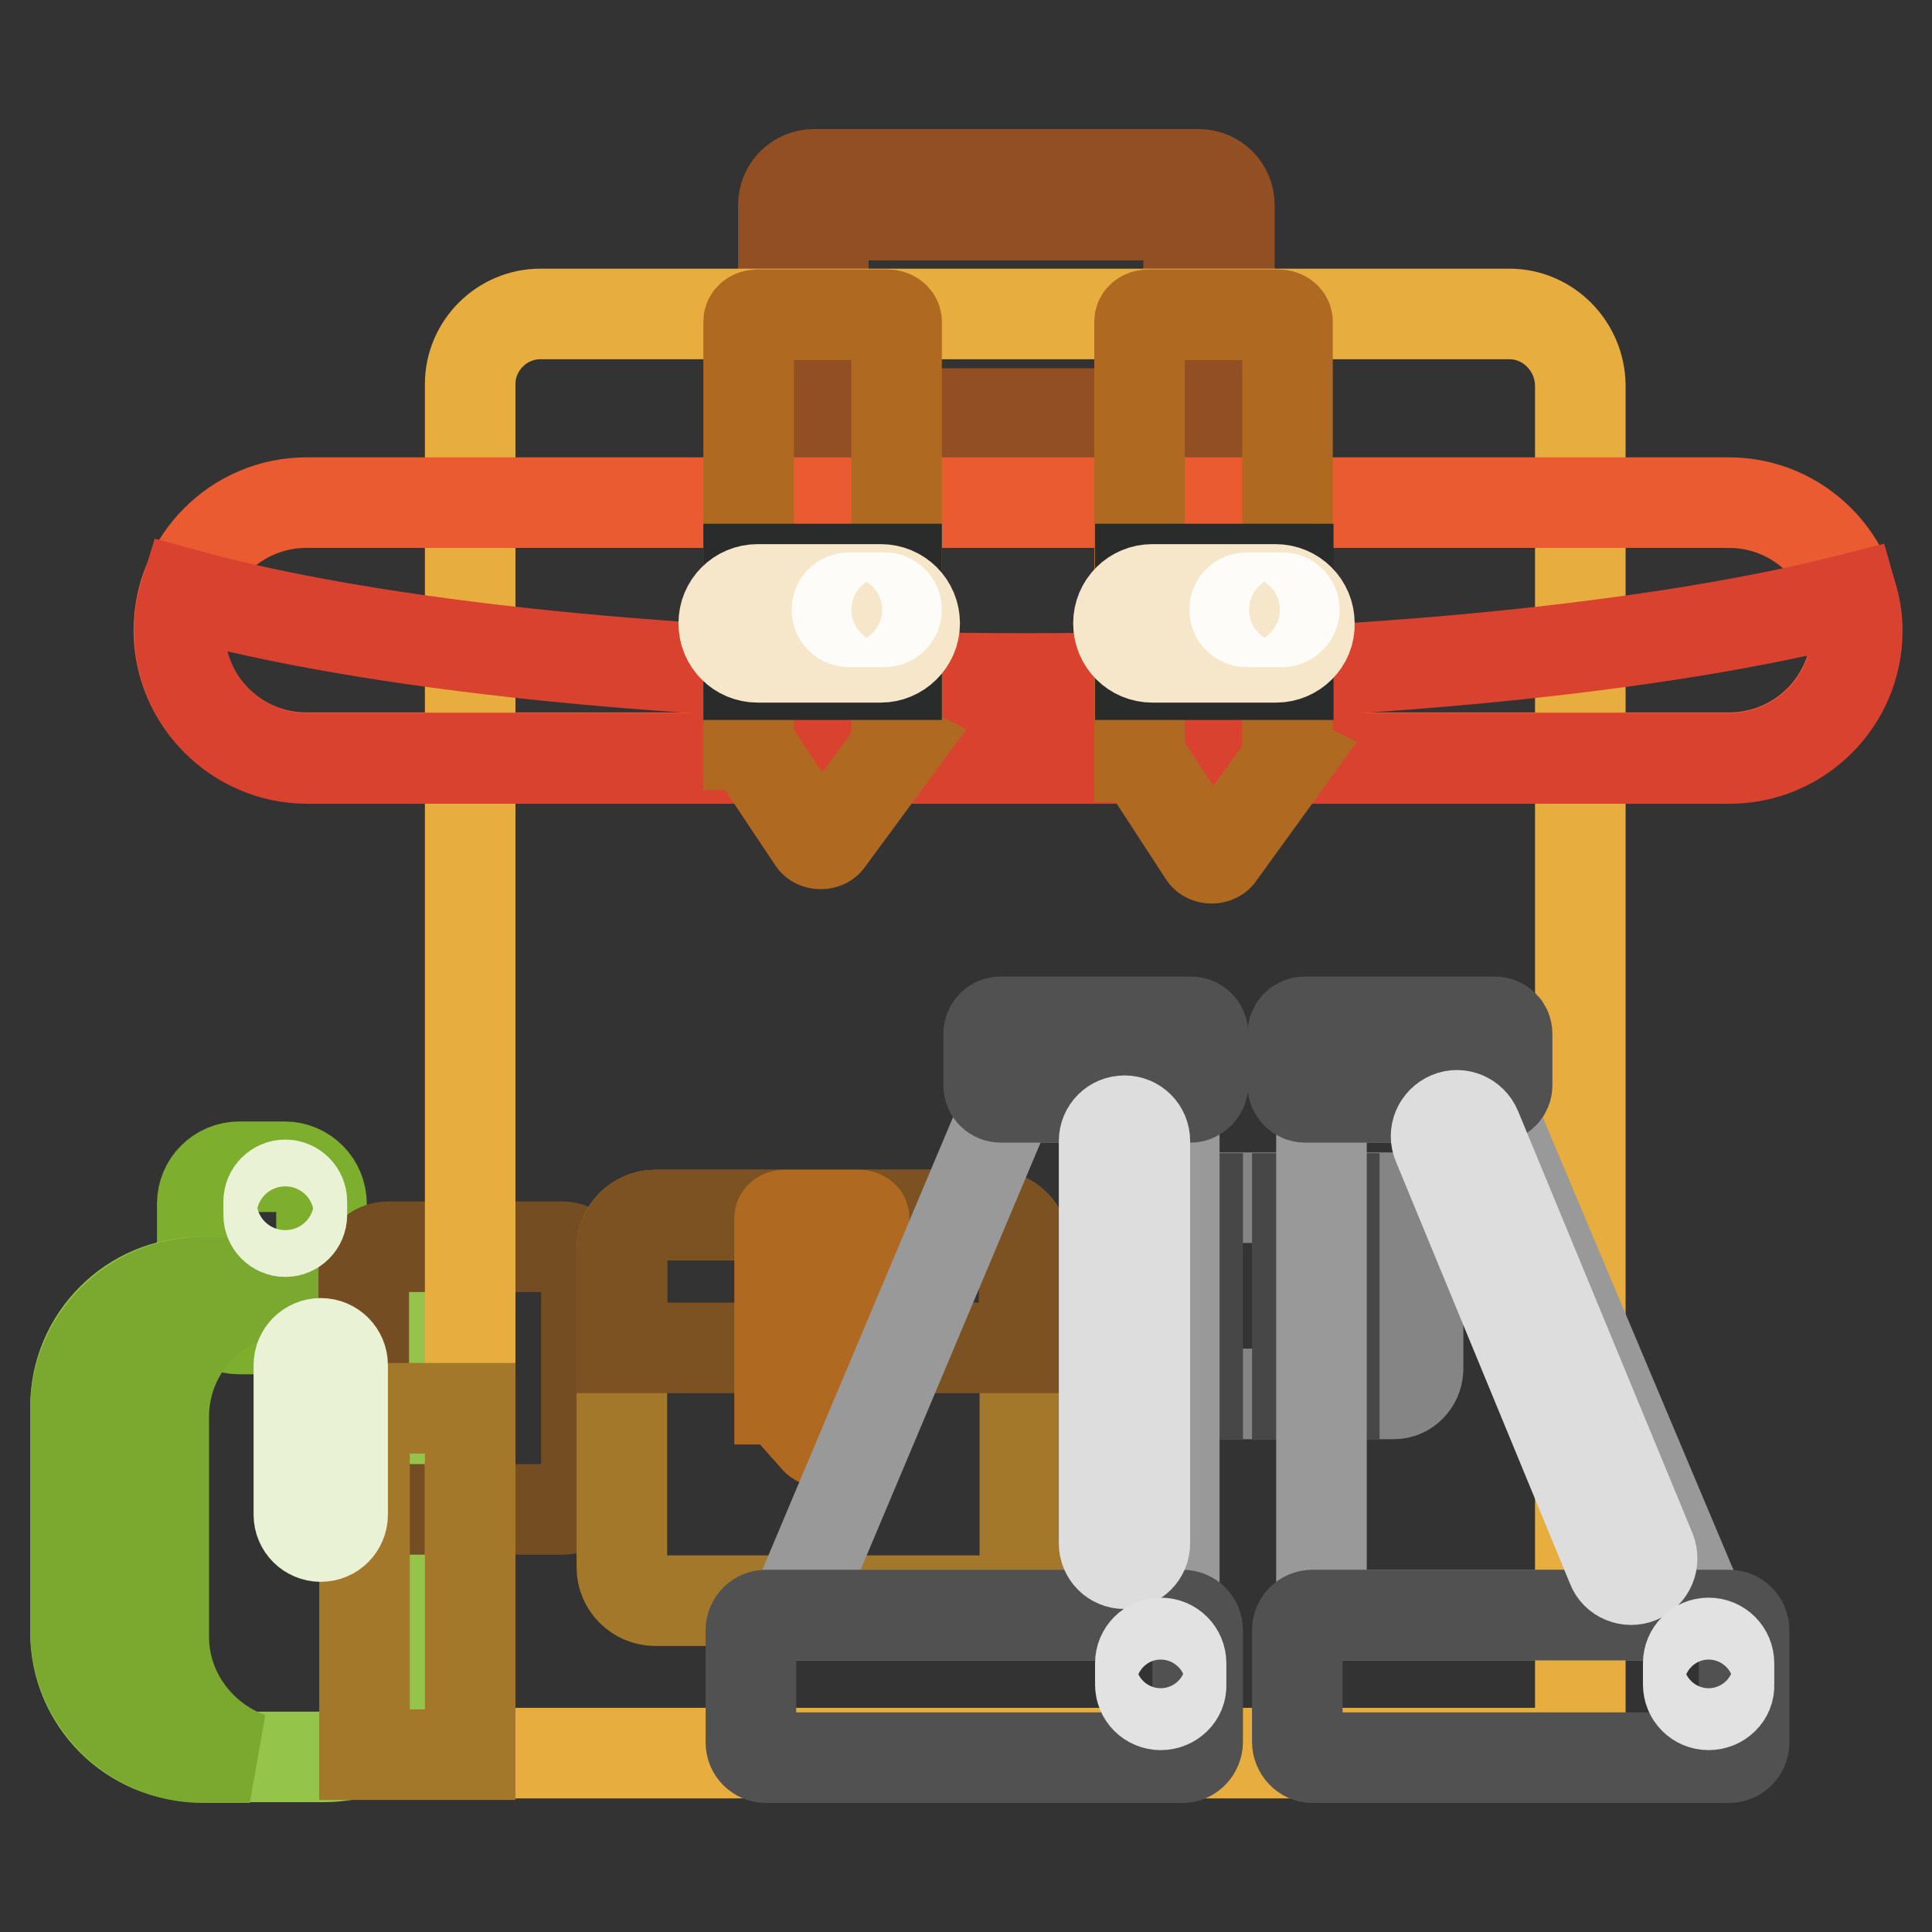
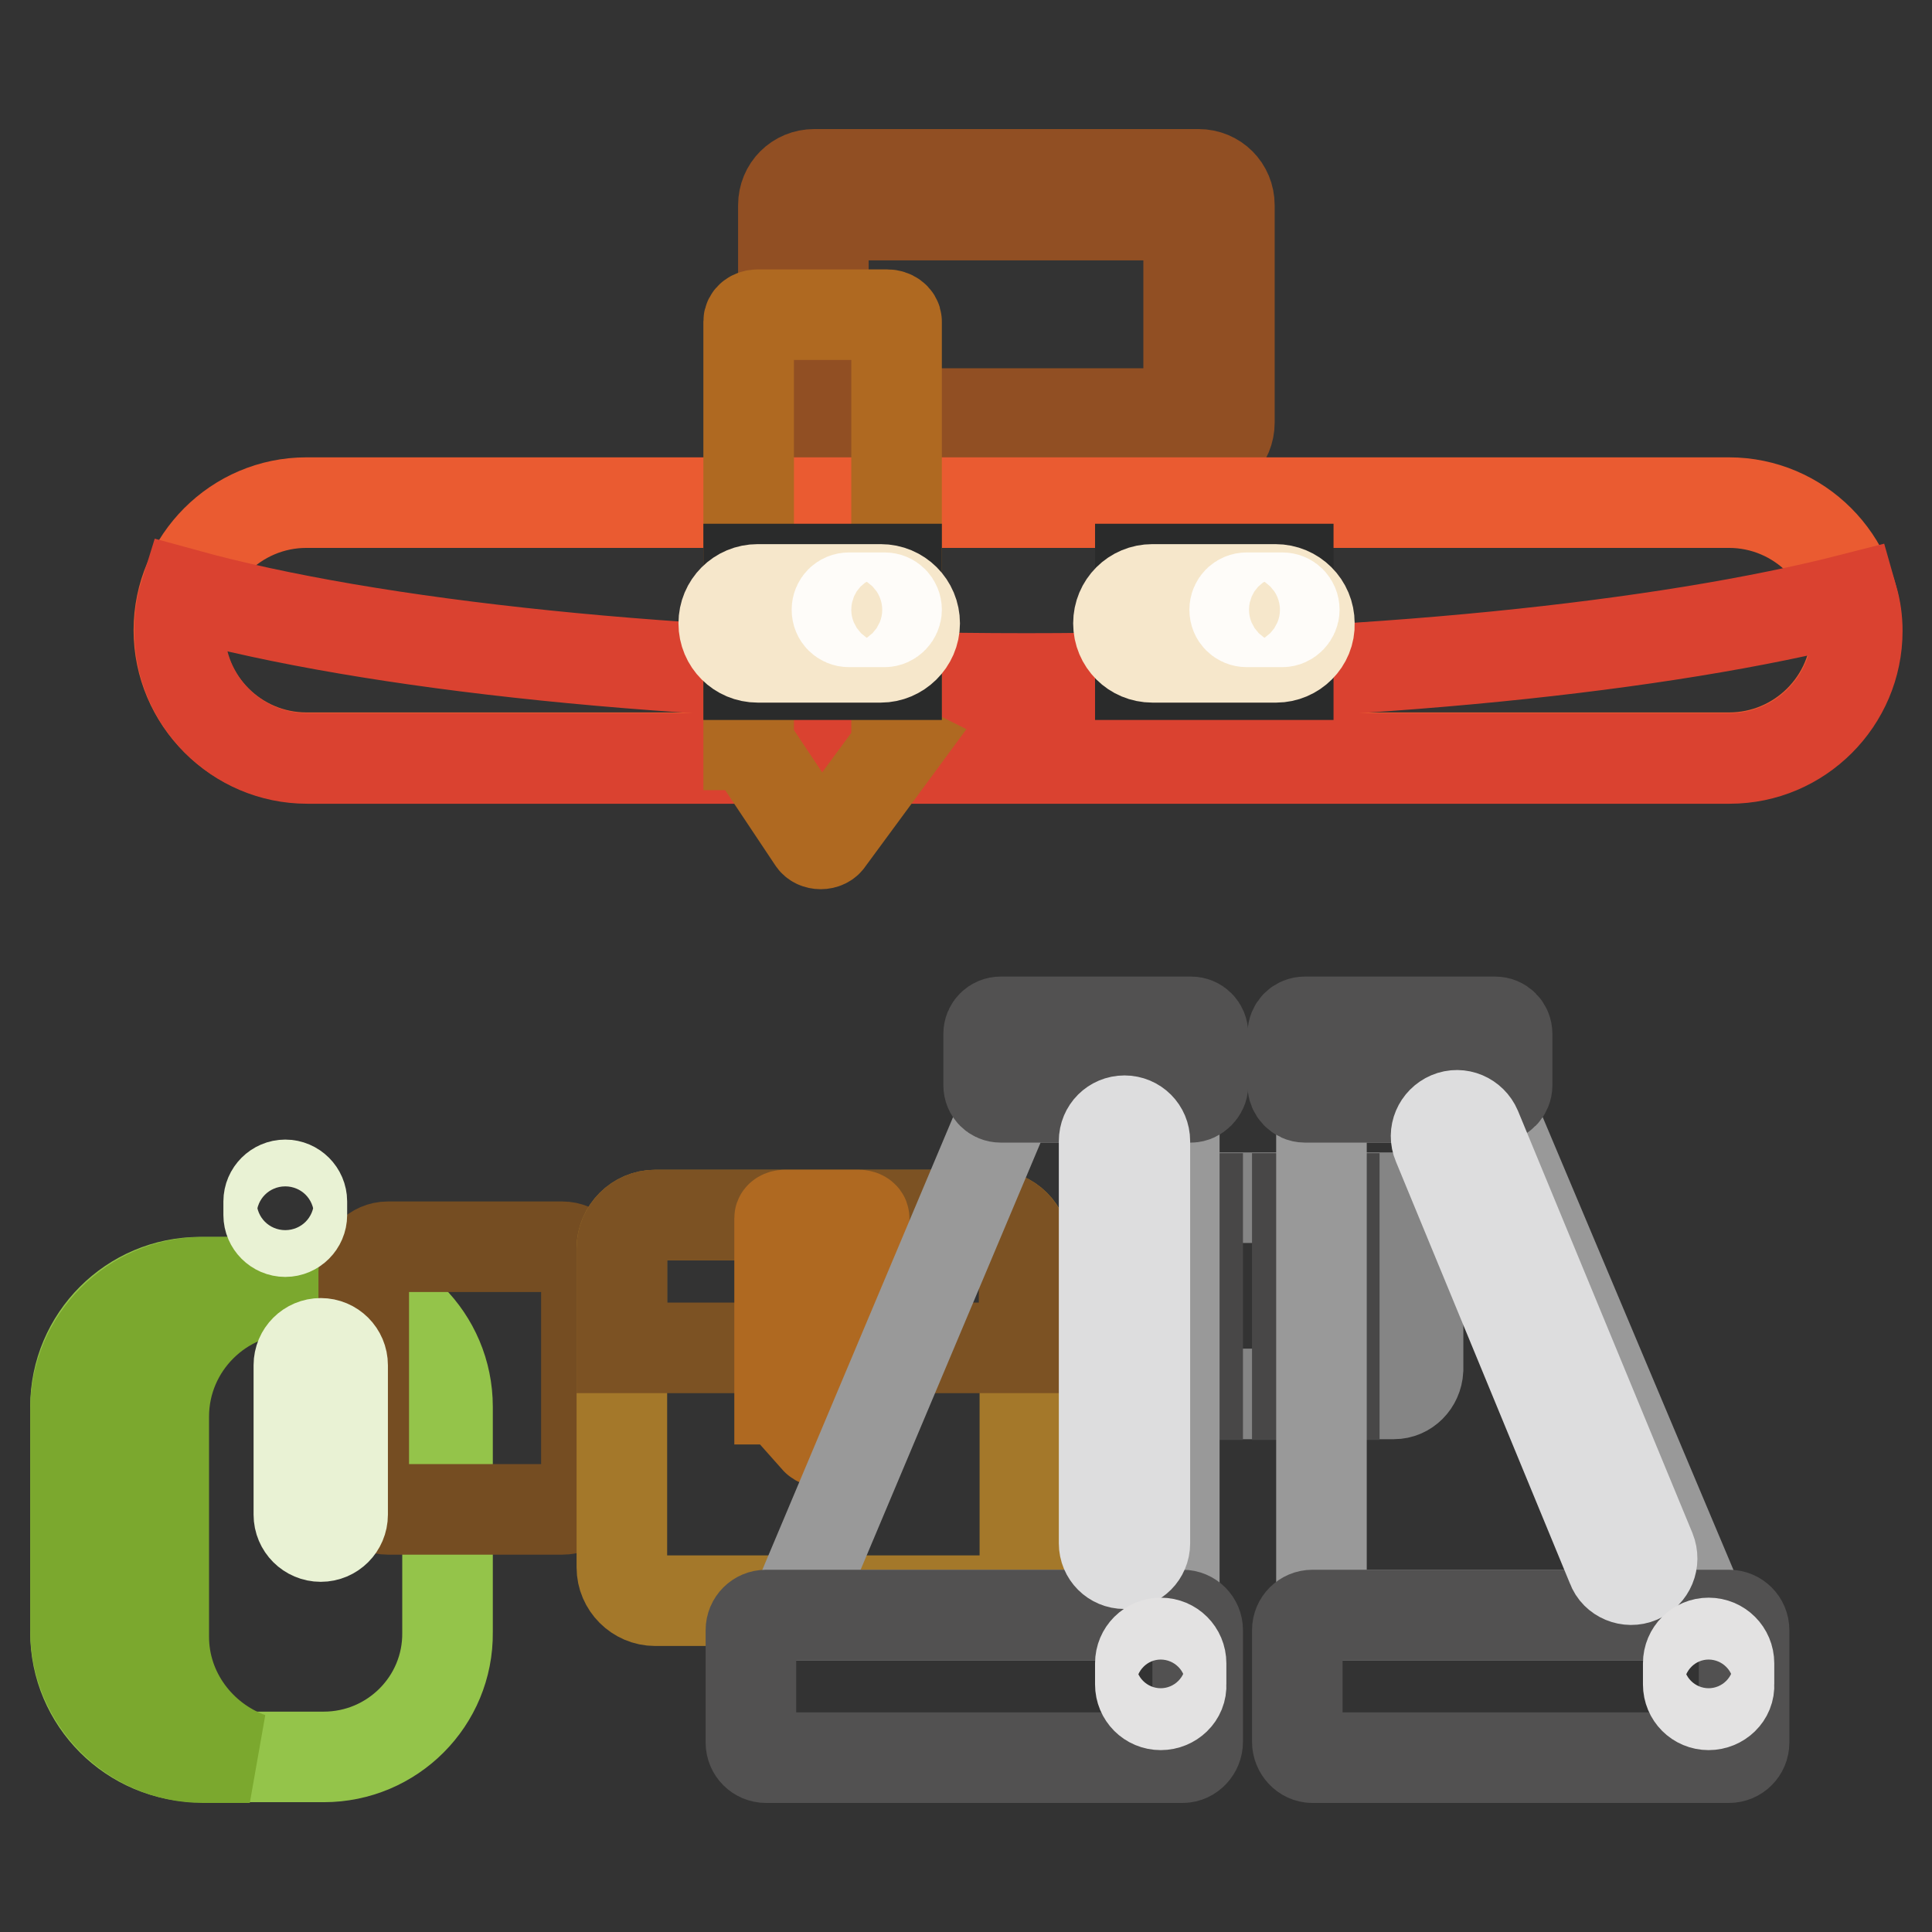
<svg xmlns="http://www.w3.org/2000/svg" version="1.1" x="0px" y="0px" viewBox="0 0 256 256" enable-background="new 0 0 256 256" xml:space="preserve">
  <rect x="0" y="0" width="256" height="256" fill="#333333" stroke="none" />
  <g>
-     <path stroke-width="12" fill-opacity="0" stroke="#7dae2d" d="M37.7,176.1h-6c-2.7,0-4.9-2.2-4.9-4.9v-11.7c0-2.7,2.2-4.9,4.9-4.9h6c2.7,0,4.9,2.2,4.9,4.9v11.7 C42.6,173.8,40.4,176.1,37.7,176.1z" />
    <path stroke-width="12" fill-opacity="0" stroke="#94c44a" d="M42.9,232.8H26.5c-9.1,0-16.5-7.4-16.5-16.5v-29.9c0-9.1,7.4-16.5,16.5-16.5h16.3c9.1,0,16.5,7.4,16.5,16.5 v29.9C59.4,225.4,52,232.8,42.9,232.8z" />
    <path stroke-width="12" fill-opacity="0" stroke="#7ba82e" d="M21.7,216.9v-29.2c0-9.3,7.6-16.9,16.9-16.9h9.5c-1.7-0.6-3.6-0.9-5.5-0.9H26.9c-9.3,0-16.9,7.6-16.9,16.9 V216c0,9.3,7.6,16.9,16.9,16.9h6.2C26.5,230.5,21.7,224.2,21.7,216.9L21.7,216.9z" />
    <path stroke-width="12" fill-opacity="0" stroke="#754d22" d="M74.5,200H51.4c-1.7,0-3.2-1.4-3.2-3.2v-28.4c0-1.7,1.4-3.2,3.2-3.2h23.1c1.7,0,3.2,1.4,3.2,3.2v28.4 C77.7,198.6,76.3,200,74.5,200z" />
    <path stroke-width="12" fill-opacity="0" stroke="#914f23" d="M158.8,60.1h-50.9c-2.3,0-4.1-1.8-4.1-4.1V27.2c0-2.3,1.8-4.1,4.1-4.1h50.9c2.3,0,4.1,1.8,4.1,4.1V56 C162.9,58.3,161.1,60.1,158.8,60.1z M109.1,30.7v21.9c0,1.2,1,2.2,2.2,2.2h44c1.2,0,2.2-1,2.2-2.2V30.7c0-1.2-1-2.2-2.2-2.2h-44 C110.1,28.4,109.1,29.4,109.1,30.7z" />
-     <path stroke-width="12" fill-opacity="0" stroke="#e8ad3f" d="M200,41.6H71.6c-5.1,0-9.3,4.2-9.3,9.3v181.4h147.1V51C209.3,45.8,205.1,41.6,200,41.6L200,41.6z" />
    <path stroke-width="12" fill-opacity="0" stroke="#ea5b31" d="M229.1,100.4H40.6c-9.3,0-16.9-7.6-16.9-16.9c0-9.3,7.6-16.9,16.9-16.9h188.5c9.3,0,16.9,7.6,16.9,16.9 C246,92.9,238.4,100.4,229.1,100.4z" />
    <path stroke-width="12" fill-opacity="0" stroke="#da4230" d="M136,89.9c-46.1,0-86.8-4.4-111.5-11.2c-0.5,1.6-0.7,3.2-0.7,4.9c0,9.3,7.6,16.9,16.9,16.9h188.5 c9.3,0,16.9-7.6,16.9-16.9c0-1.5-0.2-2.9-0.6-4.3C220.5,85.7,180.8,89.9,136,89.9L136,89.9z" />
    <path stroke-width="12" fill-opacity="0" stroke="#af6921" d="M119,98.8l-0.2-0.1V42.6c0-0.5-0.6-0.9-1.2-0.9h-17.2c-0.7,0-1.2,0.4-1.2,0.9v56.1h0.1l8.4,12.6 c0.4,0.7,1.7,0.7,2.1,0L119,98.8z" />
    <path stroke-width="12" fill-opacity="0" stroke="#2a2b2b" d="M99.2,75.4h19.6v14H99.2V75.4z" />
    <path stroke-width="12" fill-opacity="0" stroke="#f6e7cb" d="M116.7,87.1h-16.3c-2.5,0-4.5-2-4.5-4.5s2-4.5,4.5-4.5h16.3c2.5,0,4.5,2,4.5,4.5 C121.2,85.1,119.1,87.1,116.7,87.1z" />
    <path stroke-width="12" fill-opacity="0" stroke="#fefcf9" d="M117.2,82.4h-4.7c-0.9,0-1.6-0.7-1.6-1.6c0-0.9,0.7-1.6,1.6-1.6h4.7c0.9,0,1.6,0.7,1.6,1.6 C118.8,81.6,118.1,82.4,117.2,82.4z" />
-     <path stroke-width="12" fill-opacity="0" stroke="#af6921" d="M170.8,100.5l-0.2-0.1V42.6c0-0.5-0.6-0.9-1.2-0.9h-17.2c-0.7,0-1.2,0.4-1.2,0.9v57.7h0.1l8.4,12.9 c0.4,0.7,1.7,0.7,2.1,0L170.8,100.5z" />
    <path stroke-width="12" fill-opacity="0" stroke="#2a2b2b" d="M151.1,75.4h19.6v14h-19.6V75.4z" />
    <path stroke-width="12" fill-opacity="0" stroke="#f6e7cb" d="M169.1,87.1h-16.4c-2.5,0-4.5-2-4.5-4.5s2-4.5,4.5-4.5H169c2.5,0,4.5,2,4.5,4.5 C173.6,85.1,171.5,87.1,169.1,87.1z" />
-     <path stroke-width="12" fill-opacity="0" stroke="#fefcf9" d="M169.9,82.4h-4.7c-0.9,0-1.6-0.7-1.6-1.6c0-0.9,0.7-1.6,1.6-1.6h4.7c0.9,0,1.6,0.7,1.6,1.6 C171.5,81.6,170.8,82.4,169.9,82.4z" />
+     <path stroke-width="12" fill-opacity="0" stroke="#fefcf9" d="M169.9,82.4h-4.7c-0.9,0-1.6-0.7-1.6-1.6c0-0.9,0.7-1.6,1.6-1.6h4.7c0.9,0,1.6,0.7,1.6,1.6 C171.5,81.6,170.8,82.4,169.9,82.4" />
    <path stroke-width="12" fill-opacity="0" stroke="#a4782a" d="M131.4,212.1H86.8c-2.4,0-4.4-2-4.4-4.4v-42.3c0-2.4,2-4.4,4.4-4.4h44.6c2.4,0,4.4,2,4.4,4.4v42.3 C135.8,210.1,133.8,212.1,131.4,212.1z" />
    <path stroke-width="12" fill-opacity="0" stroke="#7c5223" d="M131.4,161H86.8c-2.4,0-4.4,2-4.4,4.4v13.2h53.3v-13.2C135.8,163,133.8,161,131.4,161z" />
    <path stroke-width="12" fill-opacity="0" stroke="#af6921" d="M114.6,185.5l-0.1-0.1v-24c0-0.2-0.3-0.4-0.7-0.4H104c-0.4,0-0.7,0.2-0.7,0.4v24h0.1l4.8,5.4 c0.3,0.3,0.9,0.3,1.2,0L114.6,185.5z" />
    <path stroke-width="12" fill-opacity="0" stroke="#858585" d="M184.7,184.7h-33.9c-1.7,0-3.2-1.4-3.2-3.2v-19.6c0-1.7,1.4-3.2,3.2-3.2h33.9c1.7,0,3.2,1.4,3.2,3.2v19.6 C187.8,183.3,186.4,184.7,184.7,184.7z" />
    <path stroke-width="12" fill-opacity="0" stroke="#484747" d="M153.8,158.8h4.9v26h-4.9V158.8z M171.9,158.8h4.9v26h-4.9V158.8z" />
    <path stroke-width="12" fill-opacity="0" stroke="#999999" d="M155.6,145.4V214H105l28.9-68.6H155.6z" />
    <path stroke-width="12" fill-opacity="0" stroke="#525151" d="M156.7,232.9h-55.2c-1.1,0-2-0.9-2-2V216c0-1.1,0.9-2,2-2h55.2c1.1,0,2,0.9,2,2v14.8 C158.7,231.9,157.8,232.9,156.7,232.9z M157.8,145.4h-25.2c-0.9,0-1.6-0.7-1.6-1.6v-6.8c0-0.9,0.7-1.6,1.6-1.6h25.2 c0.9,0,1.6,0.7,1.6,1.6v6.8C159.4,144.6,158.6,145.4,157.8,145.4z" />
    <path stroke-width="12" fill-opacity="0" stroke="#999999" d="M175.1,145.4V214h50.6l-28.9-68.6H175.1z" />
    <path stroke-width="12" fill-opacity="0" stroke="#525151" d="M173.9,232.9h55.2c1.1,0,2-0.9,2-2V216c0-1.1-0.9-2-2-2h-55.2c-1.1,0-2,0.9-2,2v14.8 C171.9,231.9,172.8,232.9,173.9,232.9z M172.9,145.4h25.2c0.9,0,1.6-0.7,1.6-1.6v-6.8c0-0.9-0.7-1.6-1.6-1.6h-25.2 c-0.9,0-1.6,0.7-1.6,1.6v6.8C171.3,144.6,172,145.4,172.9,145.4z" />
    <path stroke-width="12" fill-opacity="0" stroke="#ddddde" d="M217.2,209.1c-1.4,0.6-3.1-0.1-3.6-1.5l-23.1-56c-0.6-1.4,0.1-3,1.5-3.6c1.4-0.6,3,0.1,3.6,1.5l23.1,55.9 C219.3,206.9,218.6,208.5,217.2,209.1L217.2,209.1z M149,207.2c1.5,0,2.7-1.2,2.7-2.7v-53.3c0-1.5-1.2-2.7-2.7-2.7 c-1.5,0-2.7,1.2-2.7,2.7v53.3C146.3,206,147.5,207.2,149,207.2z" />
    <path stroke-width="12" fill-opacity="0" stroke="#e3e2e2" d="M226.4,225.9c-1.5,0-2.7-1.2-2.7-2.7v-2.8c0-1.5,1.2-2.7,2.7-2.7s2.7,1.2,2.7,2.7v2.8 C229.2,224.7,227.9,225.9,226.4,225.9z M153.8,225.9c-1.5,0-2.7-1.2-2.7-2.7v-2.8c0-1.5,1.2-2.7,2.7-2.7c1.5,0,2.7,1.2,2.7,2.7v2.8 C156.6,224.7,155.3,225.9,153.8,225.9z" />
-     <path stroke-width="12" fill-opacity="0" stroke="#a4782a" d="M48.3,186.6h14v45.9h-14V186.6z" />
    <path stroke-width="12" fill-opacity="0" stroke="#e9f2d4" d="M42.5,203.6c-1.6,0-2.9-1.3-2.9-2.9v-19.8c0-1.6,1.3-2.9,2.9-2.9c1.6,0,2.9,1.3,2.9,2.9v19.8 C45.4,202.3,44.1,203.6,42.5,203.6z M37.8,163.2c-1.2,0-2.2-1-2.2-2.2v-1.8c0-1.2,1-2.2,2.2-2.2c1.2,0,2.2,1,2.2,2.2v1.8 C40,162.2,39,163.2,37.8,163.2z" />
  </g>
</svg>